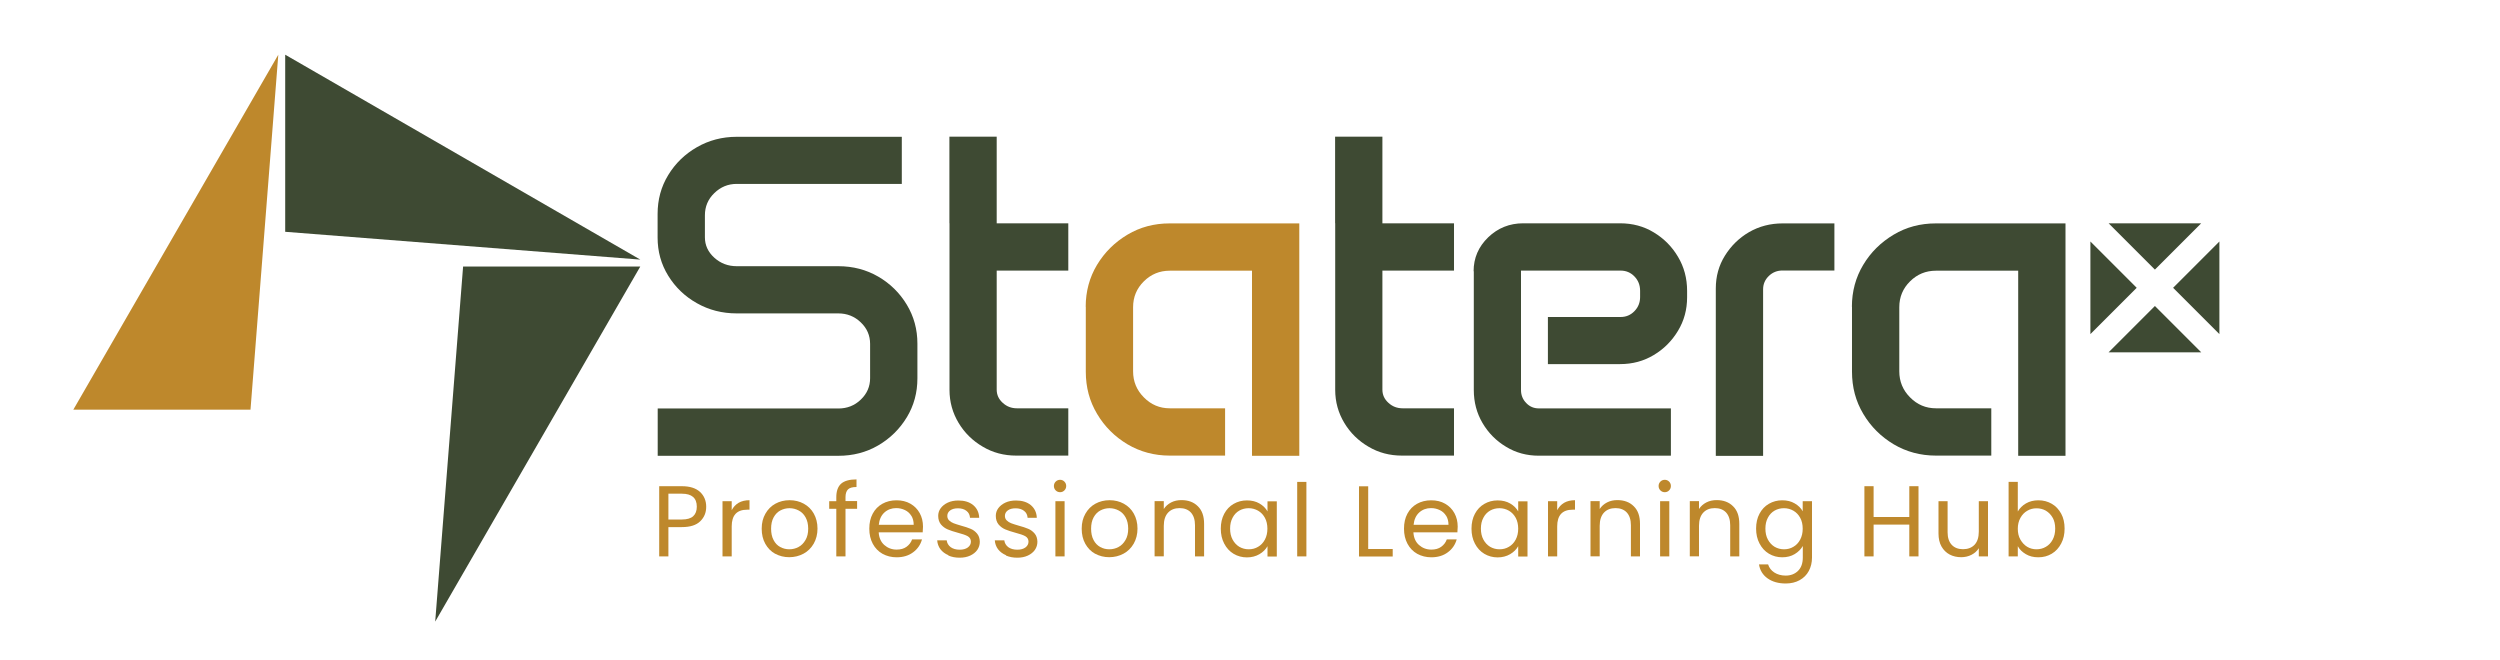
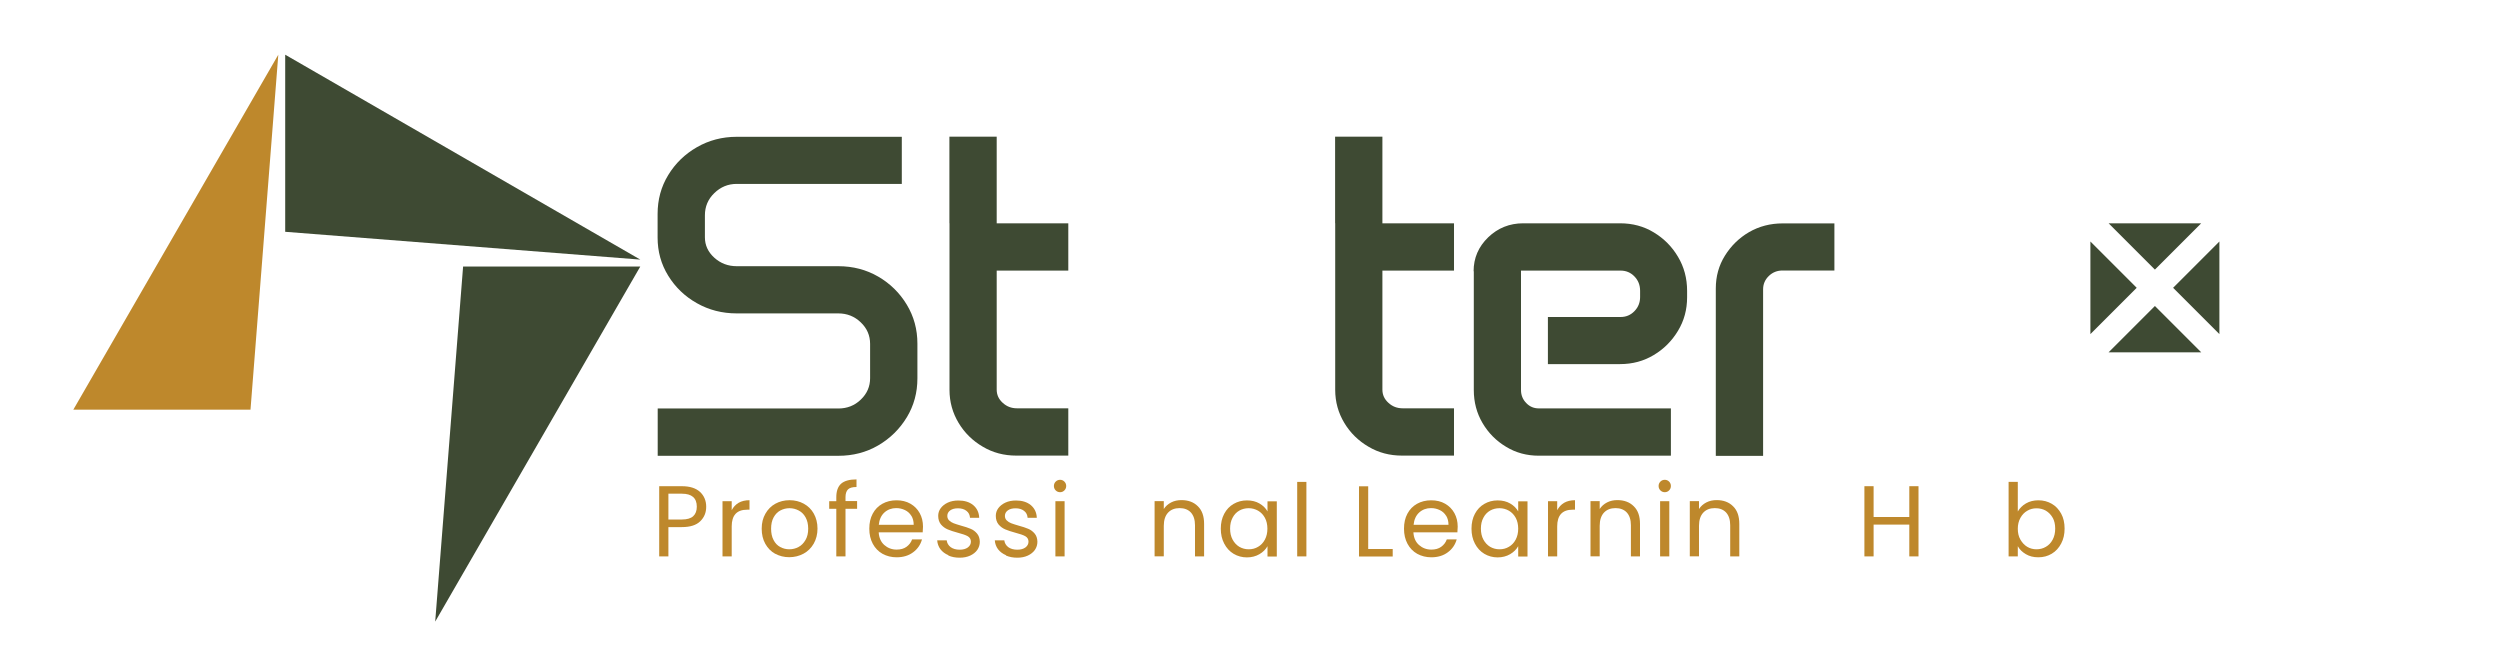
<svg xmlns="http://www.w3.org/2000/svg" id="Layer_1" version="1.1" viewBox="0 0 250 66">
  <defs>
    <style>
      .st0 {
        fill: #3e4a33;
      }

      .st1 {
        fill: #be882c;
      }
    </style>
  </defs>
  <g>
    <polygon class="st0" points="43.52 62.16 64.03 26.65 46.31 26.65 43.52 62.16" />
    <polygon class="st1" points="27.83 5.47 7.33 40.97 25.05 40.97 27.83 5.47" />
    <polygon class="st0" points="64.03 25.96 28.52 5.47 28.52 23.18 64.03 25.96" />
  </g>
  <g>
    <path class="st0" d="M65.76,21.39c0-1.42.35-2.72,1.06-3.88.71-1.17,1.67-2.1,2.87-2.79s2.53-1.04,3.98-1.04h16.51v4.71h-16.51c-.87,0-1.61.31-2.24.92-.63.61-.94,1.35-.94,2.22v2.2c0,.79.31,1.47.94,2.04s1.38.85,2.24.85h10.16c1.47,0,2.8.35,3.99,1.04s2.15,1.63,2.86,2.81,1.06,2.47,1.06,3.89v3.48c0,1.42-.35,2.72-1.06,3.89s-1.66,2.11-2.86,2.81-2.53,1.04-3.99,1.04h-18.06v-4.73h18.06c.88,0,1.63-.29,2.25-.89.62-.59.93-1.31.93-2.14v-3.43c0-.84-.31-1.56-.93-2.15-.62-.6-1.37-.9-2.25-.9h-10.16c-1.45,0-2.78-.34-3.98-1.02-1.21-.68-2.16-1.6-2.87-2.75s-1.06-2.42-1.06-3.81v-2.36h0Z" />
    <path class="st0" d="M94.94,22.33v-8.66h4.73v8.66h7.16v4.73h-7.16v11.91c0,.51.2.95.6,1.31.4.37.87.55,1.42.55h5.14v4.73h-5.2c-1.23,0-2.34-.29-3.35-.89-1.01-.59-1.82-1.38-2.42-2.38s-.91-2.1-.91-3.31v-16.67h0Z" />
-     <path class="st1" d="M108.57,30.68c0-1.54.38-2.94,1.13-4.19.76-1.26,1.77-2.26,3.04-3.02,1.27-.76,2.68-1.13,4.22-1.13h12.97v23.24h-4.73v-18.51h-8.23c-1,0-1.86.35-2.58,1.06-.72.71-1.08,1.57-1.08,2.59v6.41c0,1.02.36,1.89,1.08,2.61.72.73,1.58,1.09,2.58,1.09h5.54v4.73h-5.54c-1.54,0-2.95-.38-4.22-1.13-1.27-.76-2.29-1.77-3.04-3.04-.76-1.27-1.13-2.67-1.13-4.22v-6.5h0Z" />
    <path class="st0" d="M133.51,22.33v-8.66h4.73v8.66h7.16v4.73h-7.16v11.91c0,.51.2.95.6,1.31.4.37.87.55,1.42.55h5.14v4.73h-5.2c-1.23,0-2.34-.29-3.35-.89-1.01-.59-1.82-1.38-2.42-2.38s-.91-2.1-.91-3.31v-16.67h0Z" />
    <path class="st0" d="M147.36,27.13c0-1.33.49-2.46,1.46-3.4.97-.93,2.14-1.4,3.5-1.4h9.69c1.24,0,2.37.3,3.37.91,1.01.61,1.82,1.42,2.42,2.44.61,1.02.91,2.16.91,3.4v.65c0,1.23-.3,2.34-.91,3.35s-1.41,1.82-2.42,2.42c-1.01.61-2.13.91-3.37.91h-7.22v-4.71h7.27c.54,0,1-.19,1.38-.58s.57-.86.57-1.41v-.63c0-.57-.19-1.05-.57-1.44s-.84-.58-1.38-.58h-9.96v11.94c0,.51.17.94.52,1.3.34.36.76.54,1.26.54h13.21v4.73h-13.21c-1.2,0-2.29-.29-3.27-.89-.99-.59-1.77-1.38-2.36-2.38-.58-.99-.87-2.09-.87-3.29v-11.89h0Z" />
    <path class="st0" d="M171.58,28.84c0-1.2.3-2.29.91-3.27s1.41-1.77,2.42-2.36c1.01-.58,2.13-.87,3.35-.87h5.18v4.71h-5.18c-.54,0-1,.18-1.38.55-.38.37-.57.81-.57,1.34v16.65h-4.73v-16.74Z" />
-     <path class="st0" d="M185.19,30.68c0-1.54.38-2.94,1.13-4.19.75-1.26,1.77-2.26,3.04-3.02,1.27-.76,2.67-1.13,4.22-1.13h12.97v23.24h-4.73v-18.51h-8.23c-1,0-1.86.35-2.58,1.06-.72.71-1.08,1.57-1.08,2.59v6.41c0,1.02.36,1.89,1.08,2.61.72.73,1.58,1.09,2.58,1.09h5.54v4.73h-5.54c-1.54,0-2.95-.38-4.22-1.13-1.27-.76-2.29-1.77-3.04-3.04-.76-1.27-1.13-2.67-1.13-4.22v-6.5h0Z" />
  </g>
  <g>
    <path class="st1" d="M70.02,52.13c-.4.39-1.01.58-1.83.58h-1.35v2.93h-.92v-7.02h2.27c.79,0,1.39.19,1.81.57.41.38.62.88.62,1.48s-.2,1.07-.6,1.46h0ZM69.32,51.62c.24-.22.36-.54.36-.95,0-.87-.5-1.3-1.49-1.3h-1.35v2.58h1.35c.51,0,.89-.11,1.13-.33h0Z" />
    <path class="st1" d="M73.86,50.28c.3-.17.66-.26,1.09-.26v.95h-.24c-1.03,0-1.54.56-1.54,1.67v3h-.92v-5.52h.92v.9c.16-.31.39-.56.69-.74Z" />
    <path class="st1" d="M77.52,55.38c-.42-.23-.75-.57-.99-1s-.36-.93-.36-1.51.12-1.06.37-1.5.58-.77,1-1c.42-.23.9-.35,1.42-.35s1,.12,1.42.35c.42.23.76.56,1,.99.24.43.37.93.37,1.5s-.13,1.07-.38,1.51c-.25.43-.59.77-1.02,1s-.91.35-1.43.35-.98-.12-1.41-.35h0ZM79.85,54.7c.29-.15.52-.39.7-.7.18-.31.27-.68.27-1.13s-.09-.82-.26-1.13c-.17-.31-.4-.54-.69-.69-.28-.15-.59-.23-.92-.23s-.64.08-.92.23-.5.38-.67.69-.25.69-.25,1.13.08.83.25,1.14c.16.31.38.54.66.69s.58.23.91.23.64-.08.93-.23h0Z" />
    <path class="st1" d="M85.71,50.88h-1.16v4.76h-.92v-4.76h-.71v-.76h.71v-.39c0-.62.16-1.07.48-1.36.32-.28.83-.43,1.54-.43v.76c-.4,0-.69.08-.85.24-.16.16-.25.42-.25.78v.39h1.16v.76h0Z" />
    <path class="st1" d="M92.28,53.23h-4.41c.03.54.22.97.56,1.27s.75.46,1.23.46c.4,0,.73-.09.99-.28s.45-.43.56-.74h.99c-.15.53-.44.96-.89,1.29-.44.33-.99.5-1.65.5-.52,0-.99-.12-1.41-.35-.41-.23-.74-.57-.97-1-.23-.43-.35-.93-.35-1.51s.11-1.07.34-1.5c.23-.43.55-.76.96-.99.41-.23.89-.35,1.42-.35s.99.11,1.39.34c.4.23.71.54.93.94s.33.85.33,1.36c0,.17-.01.36-.03.55h0ZM91.13,51.58c-.15-.25-.36-.44-.63-.57s-.56-.2-.88-.2c-.46,0-.86.15-1.18.44s-.51.71-.56,1.23h3.49c0-.35-.08-.65-.23-.9h0Z" />
    <path class="st1" d="M94.84,55.52c-.33-.14-.6-.34-.8-.6-.19-.26-.3-.56-.32-.89h.95c.03.27.16.5.39.68.23.17.54.26.91.26.35,0,.62-.08.82-.23s.3-.35.3-.58-.11-.42-.32-.54c-.21-.12-.55-.23-1-.35-.41-.11-.74-.22-1-.33-.26-.11-.48-.27-.67-.49-.18-.22-.28-.51-.28-.86,0-.28.08-.54.25-.77s.41-.42.71-.56.66-.21,1.06-.21c.61,0,1.1.15,1.48.46.37.31.58.73.6,1.27h-.92c-.02-.29-.13-.52-.35-.69-.21-.17-.5-.26-.85-.26-.33,0-.59.07-.78.21s-.29.32-.29.55c0,.18.06.33.18.45s.26.21.44.28.43.15.74.24c.4.11.72.21.97.32.25.1.46.26.64.47s.27.48.28.82c0,.3-.08.57-.25.82-.17.24-.41.43-.71.57-.3.14-.66.21-1.05.21-.42,0-.8-.07-1.14-.22h0Z" />
    <path class="st1" d="M100.6,55.52c-.33-.14-.6-.34-.8-.6-.19-.26-.3-.56-.32-.89h.95c.03.27.16.5.39.68.23.17.54.26.91.26.35,0,.62-.08.82-.23s.3-.35.3-.58-.11-.42-.32-.54c-.21-.12-.55-.23-1-.35-.41-.11-.74-.22-1-.33-.26-.11-.48-.27-.67-.49-.18-.22-.28-.51-.28-.86,0-.28.08-.54.25-.77s.41-.42.71-.56.66-.21,1.06-.21c.61,0,1.1.15,1.48.46.37.31.58.73.6,1.27h-.92c-.02-.29-.13-.52-.35-.69-.21-.17-.5-.26-.85-.26-.33,0-.59.07-.78.21s-.29.32-.29.55c0,.18.06.33.18.45s.26.21.44.28.43.15.74.24c.4.11.72.21.97.32.25.1.46.26.64.47s.27.48.28.82c0,.3-.08.57-.25.82-.17.24-.41.43-.71.57-.3.14-.66.21-1.05.21-.42,0-.8-.07-1.14-.22h0Z" />
    <path class="st1" d="M105.57,49.04c-.12-.12-.18-.27-.18-.44s.06-.32.18-.44c.12-.12.27-.18.44-.18s.31.06.43.18.18.27.18.44-.06.32-.18.44-.26.18-.43.18-.32-.06-.44-.18ZM106.46,50.12v5.52h-.92v-5.52h.92Z" />
-     <path class="st1" d="M109.52,55.38c-.42-.23-.75-.57-.99-1s-.36-.93-.36-1.51.12-1.06.37-1.5.58-.77,1-1,.9-.35,1.42-.35,1,.12,1.42.35.76.56,1,.99.37.93.37,1.5-.13,1.07-.38,1.51c-.25.43-.59.77-1.02,1-.43.23-.91.35-1.43.35s-.98-.12-1.41-.35h0ZM111.85,54.7c.29-.15.52-.39.7-.7.18-.31.27-.68.27-1.13s-.09-.82-.26-1.13c-.17-.31-.4-.54-.69-.69-.28-.15-.59-.23-.92-.23s-.64.08-.92.23-.5.38-.67.69-.25.69-.25,1.13.08.83.25,1.14c.16.31.39.54.66.69.27.15.58.23.91.23s.64-.08.93-.23h0Z" />
    <path class="st1" d="M119.79,50.63c.42.41.62.99.62,1.76v3.25h-.91v-3.12c0-.55-.14-.97-.41-1.27-.27-.29-.65-.44-1.13-.44s-.87.15-1.15.45c-.28.3-.43.74-.43,1.32v3.05h-.92v-5.52h.92v.79c.18-.28.43-.5.74-.66s.66-.23,1.03-.23c.67,0,1.22.2,1.63.61h0Z" />
    <path class="st1" d="M122.42,51.38c.23-.43.54-.76.94-.99s.84-.35,1.33-.35.9.1,1.26.31.62.47.8.79v-1.01h.93v5.52h-.93v-1.03c-.18.32-.45.59-.81.8s-.78.32-1.25.32-.93-.12-1.33-.36c-.4-.24-.71-.58-.94-1.02-.23-.44-.34-.93-.34-1.49s.11-1.06.34-1.49h0ZM126.49,51.78c-.17-.31-.4-.55-.68-.71-.28-.16-.6-.25-.94-.25s-.66.08-.94.24c-.28.16-.51.4-.67.71-.17.31-.25.67-.25,1.09s.08.79.25,1.1.39.55.67.72c.28.16.59.25.94.25s.66-.08.94-.25c.28-.16.51-.4.68-.72s.25-.68.25-1.09-.08-.78-.25-1.09h0Z" />
    <path class="st1" d="M130.64,48.19v7.45h-.92v-7.45h.92Z" />
    <path class="st1" d="M136.81,54.9h2.46v.75h-3.37v-7.02h.92v6.27h0Z" />
    <path class="st1" d="M145.75,53.23h-4.41c.03.54.22.97.56,1.27s.75.46,1.23.46c.4,0,.73-.09.99-.28s.45-.43.56-.74h.99c-.15.53-.44.96-.89,1.29-.44.33-.99.5-1.65.5-.52,0-.99-.12-1.41-.35-.41-.23-.74-.57-.97-1s-.35-.93-.35-1.51.11-1.07.34-1.5c.23-.43.55-.76.96-.99s.89-.35,1.42-.35.99.11,1.39.34.71.54.93.94.33.85.33,1.36c0,.17-.01.36-.03.55h0ZM144.61,51.58c-.15-.25-.36-.44-.63-.57s-.56-.2-.88-.2c-.46,0-.86.15-1.18.44-.32.29-.51.71-.56,1.23h3.49c0-.35-.08-.65-.23-.9h0Z" />
    <path class="st1" d="M147.49,51.38c.23-.43.54-.76.94-.99s.84-.35,1.33-.35.9.1,1.26.31.62.47.8.79v-1.01h.93v5.52h-.93v-1.03c-.18.32-.45.59-.81.8s-.78.32-1.25.32-.93-.12-1.33-.36c-.4-.24-.71-.58-.94-1.02-.23-.44-.34-.93-.34-1.49s.11-1.06.34-1.49h0ZM151.57,51.78c-.17-.31-.4-.55-.68-.71-.28-.16-.6-.25-.94-.25s-.66.08-.94.24c-.28.16-.51.4-.67.71-.17.31-.25.67-.25,1.09s.08.79.25,1.1.39.55.67.72c.28.16.59.25.94.25s.66-.08.94-.25c.28-.16.51-.4.68-.72s.25-.68.25-1.09-.08-.78-.25-1.09h0Z" />
    <path class="st1" d="M156.41,50.28c.3-.17.66-.26,1.09-.26v.95h-.24c-1.03,0-1.54.56-1.54,1.67v3h-.92v-5.52h.92v.9c.16-.31.39-.56.69-.74h0Z" />
    <path class="st1" d="M163.38,50.63c.42.41.62.99.62,1.76v3.25h-.91v-3.12c0-.55-.14-.97-.41-1.27-.27-.29-.65-.44-1.13-.44s-.87.15-1.15.45c-.28.3-.43.74-.43,1.32v3.05h-.92v-5.52h.92v.79c.18-.28.43-.5.74-.66s.66-.23,1.03-.23c.67,0,1.22.2,1.63.61h0Z" />
    <path class="st1" d="M166.04,49.04c-.12-.12-.18-.27-.18-.44s.06-.32.18-.44.27-.18.44-.18.31.06.43.18c.12.12.18.27.18.44s-.06.32-.18.44-.26.18-.43.18-.32-.06-.44-.18ZM166.93,50.12v5.52h-.92v-5.52h.92Z" />
    <path class="st1" d="M173.31,50.63c.42.41.62.99.62,1.76v3.25h-.91v-3.12c0-.55-.14-.97-.41-1.27-.27-.29-.65-.44-1.13-.44s-.87.15-1.15.45c-.28.3-.43.74-.43,1.32v3.05h-.92v-5.52h.92v.79c.18-.28.43-.5.74-.66s.66-.23,1.03-.23c.67,0,1.22.2,1.63.61h0Z" />
-     <path class="st1" d="M179.47,50.34c.36.21.63.47.8.79v-1.01h.93v5.64c0,.5-.11.95-.32,1.34s-.52.7-.92.92-.86.33-1.39.33c-.72,0-1.33-.17-1.81-.51s-.77-.81-.86-1.4h.91c.1.33.31.61.62.81s.69.31,1.14.31c.5,0,.91-.16,1.23-.47s.48-.76.48-1.33v-1.16c-.18.32-.45.59-.81.81-.35.21-.77.32-1.25.32s-.93-.12-1.33-.36c-.4-.24-.71-.58-.94-1.02-.23-.44-.34-.93-.34-1.49s.11-1.06.34-1.49c.23-.43.54-.76.94-.99s.84-.35,1.33-.35.89.1,1.25.31h0ZM180.02,51.78c-.17-.31-.4-.55-.68-.71-.28-.16-.6-.25-.94-.25s-.66.08-.94.24c-.28.16-.51.4-.67.71-.17.31-.25.67-.25,1.09s.08.79.25,1.1.39.55.67.72c.28.16.59.25.94.25s.66-.08.94-.25c.28-.16.51-.4.68-.72s.25-.68.25-1.09-.08-.78-.25-1.09h0Z" />
    <path class="st1" d="M191.85,48.62v7.02h-.92v-3.18h-3.57v3.18h-.92v-7.02h.92v3.08h3.57v-3.08h.92Z" />
-     <path class="st1" d="M198.8,50.12v5.52h-.92v-.82c-.17.28-.42.5-.73.66s-.66.24-1.03.24c-.43,0-.82-.09-1.16-.27-.34-.18-.61-.45-.81-.8-.2-.35-.3-.79-.3-1.3v-3.23h.91v3.11c0,.54.14.96.41,1.25s.65.44,1.13.44.88-.15,1.16-.45c.28-.3.42-.74.42-1.32v-3.03h.92Z" />
    <path class="st1" d="M202.6,50.34c.36-.21.78-.31,1.24-.31.5,0,.94.12,1.34.35s.71.57.94.99.34.92.34,1.49-.11,1.05-.34,1.49-.54.78-.94,1.02-.84.36-1.34.36-.89-.1-1.25-.31-.63-.47-.81-.8v1.02h-.92v-7.45h.92v2.96c.19-.33.46-.6.82-.81h0ZM205.27,51.78c-.17-.31-.4-.54-.68-.71-.28-.16-.6-.24-.94-.24s-.65.08-.93.25c-.28.16-.51.4-.68.71-.17.31-.26.67-.26,1.08s.08.78.26,1.09.4.55.68.72.6.25.93.25.66-.08.94-.25c.28-.16.51-.4.68-.72s.25-.68.25-1.1-.08-.78-.25-1.09h0Z" />
  </g>
  <g>
    <polygon class="st0" points="209.04 24.15 209.04 33.41 213.67 28.78 209.04 24.15" />
    <polygon class="st0" points="220.12 22.33 210.86 22.33 215.49 26.96 220.12 22.33" />
    <polygon class="st0" points="217.31 28.78 221.94 33.41 221.94 24.15 217.31 28.78" />
    <polygon class="st0" points="210.86 35.23 220.12 35.23 215.49 30.6 210.86 35.23" />
  </g>
</svg>